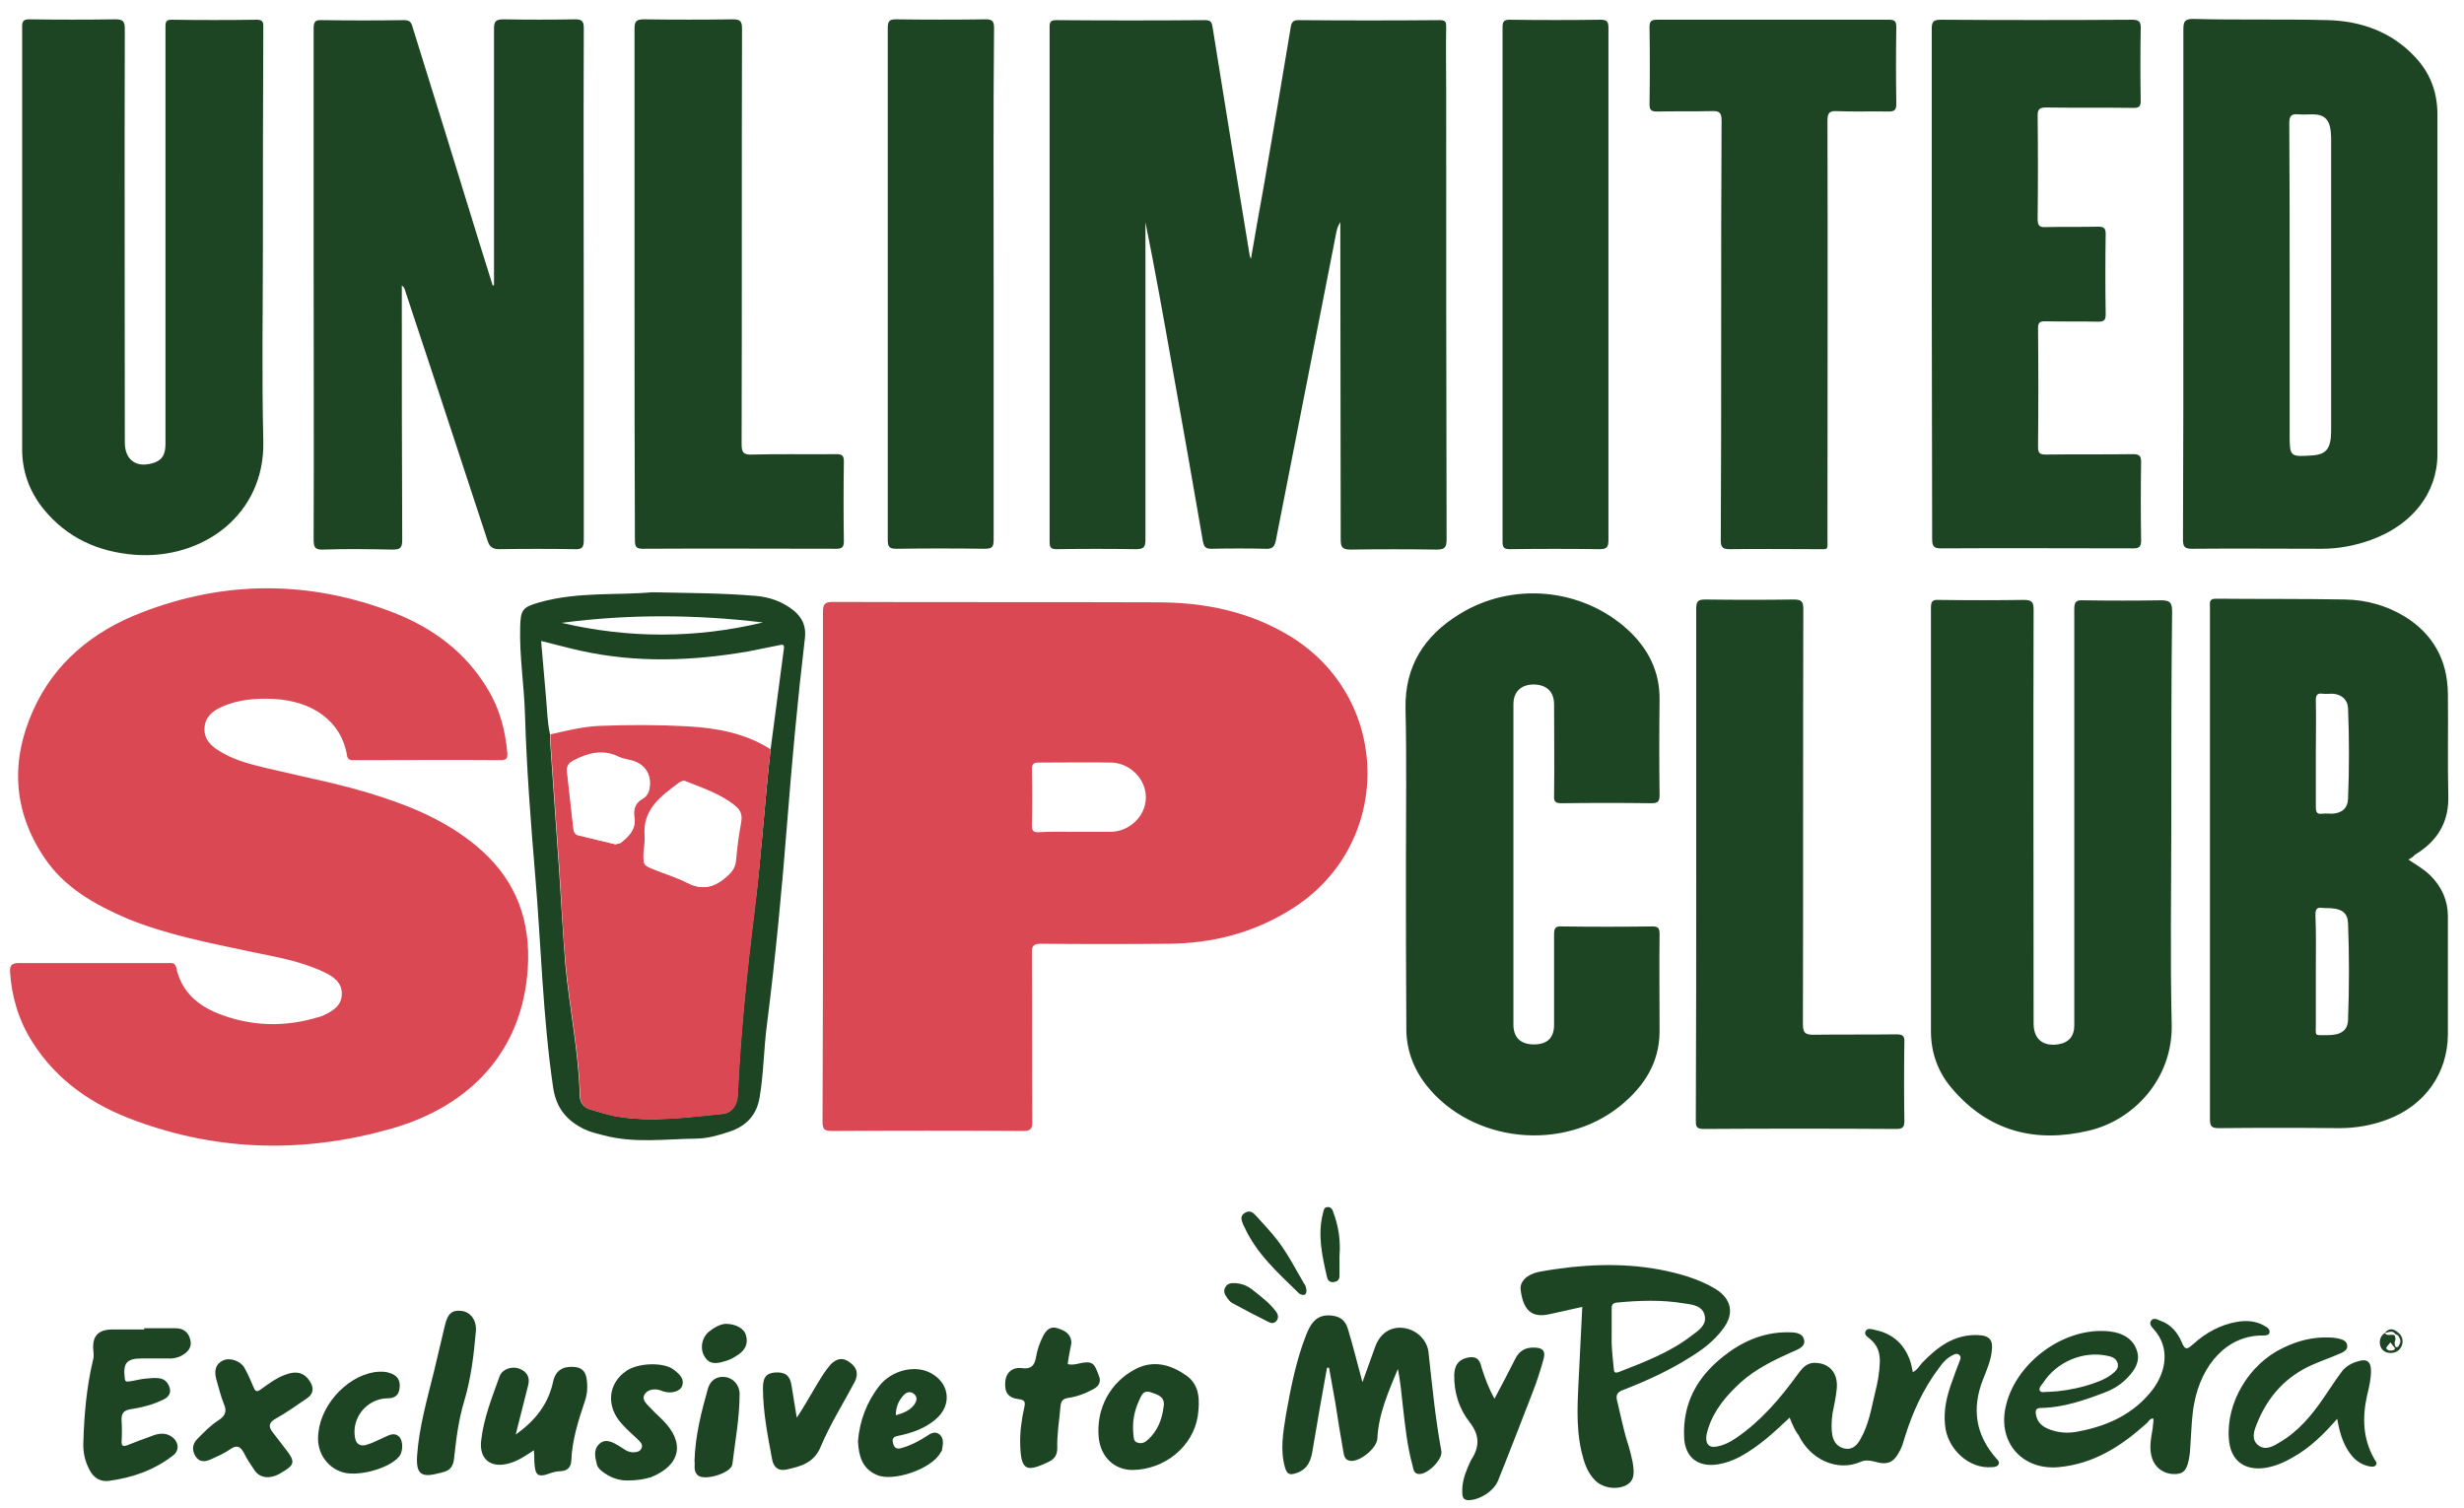
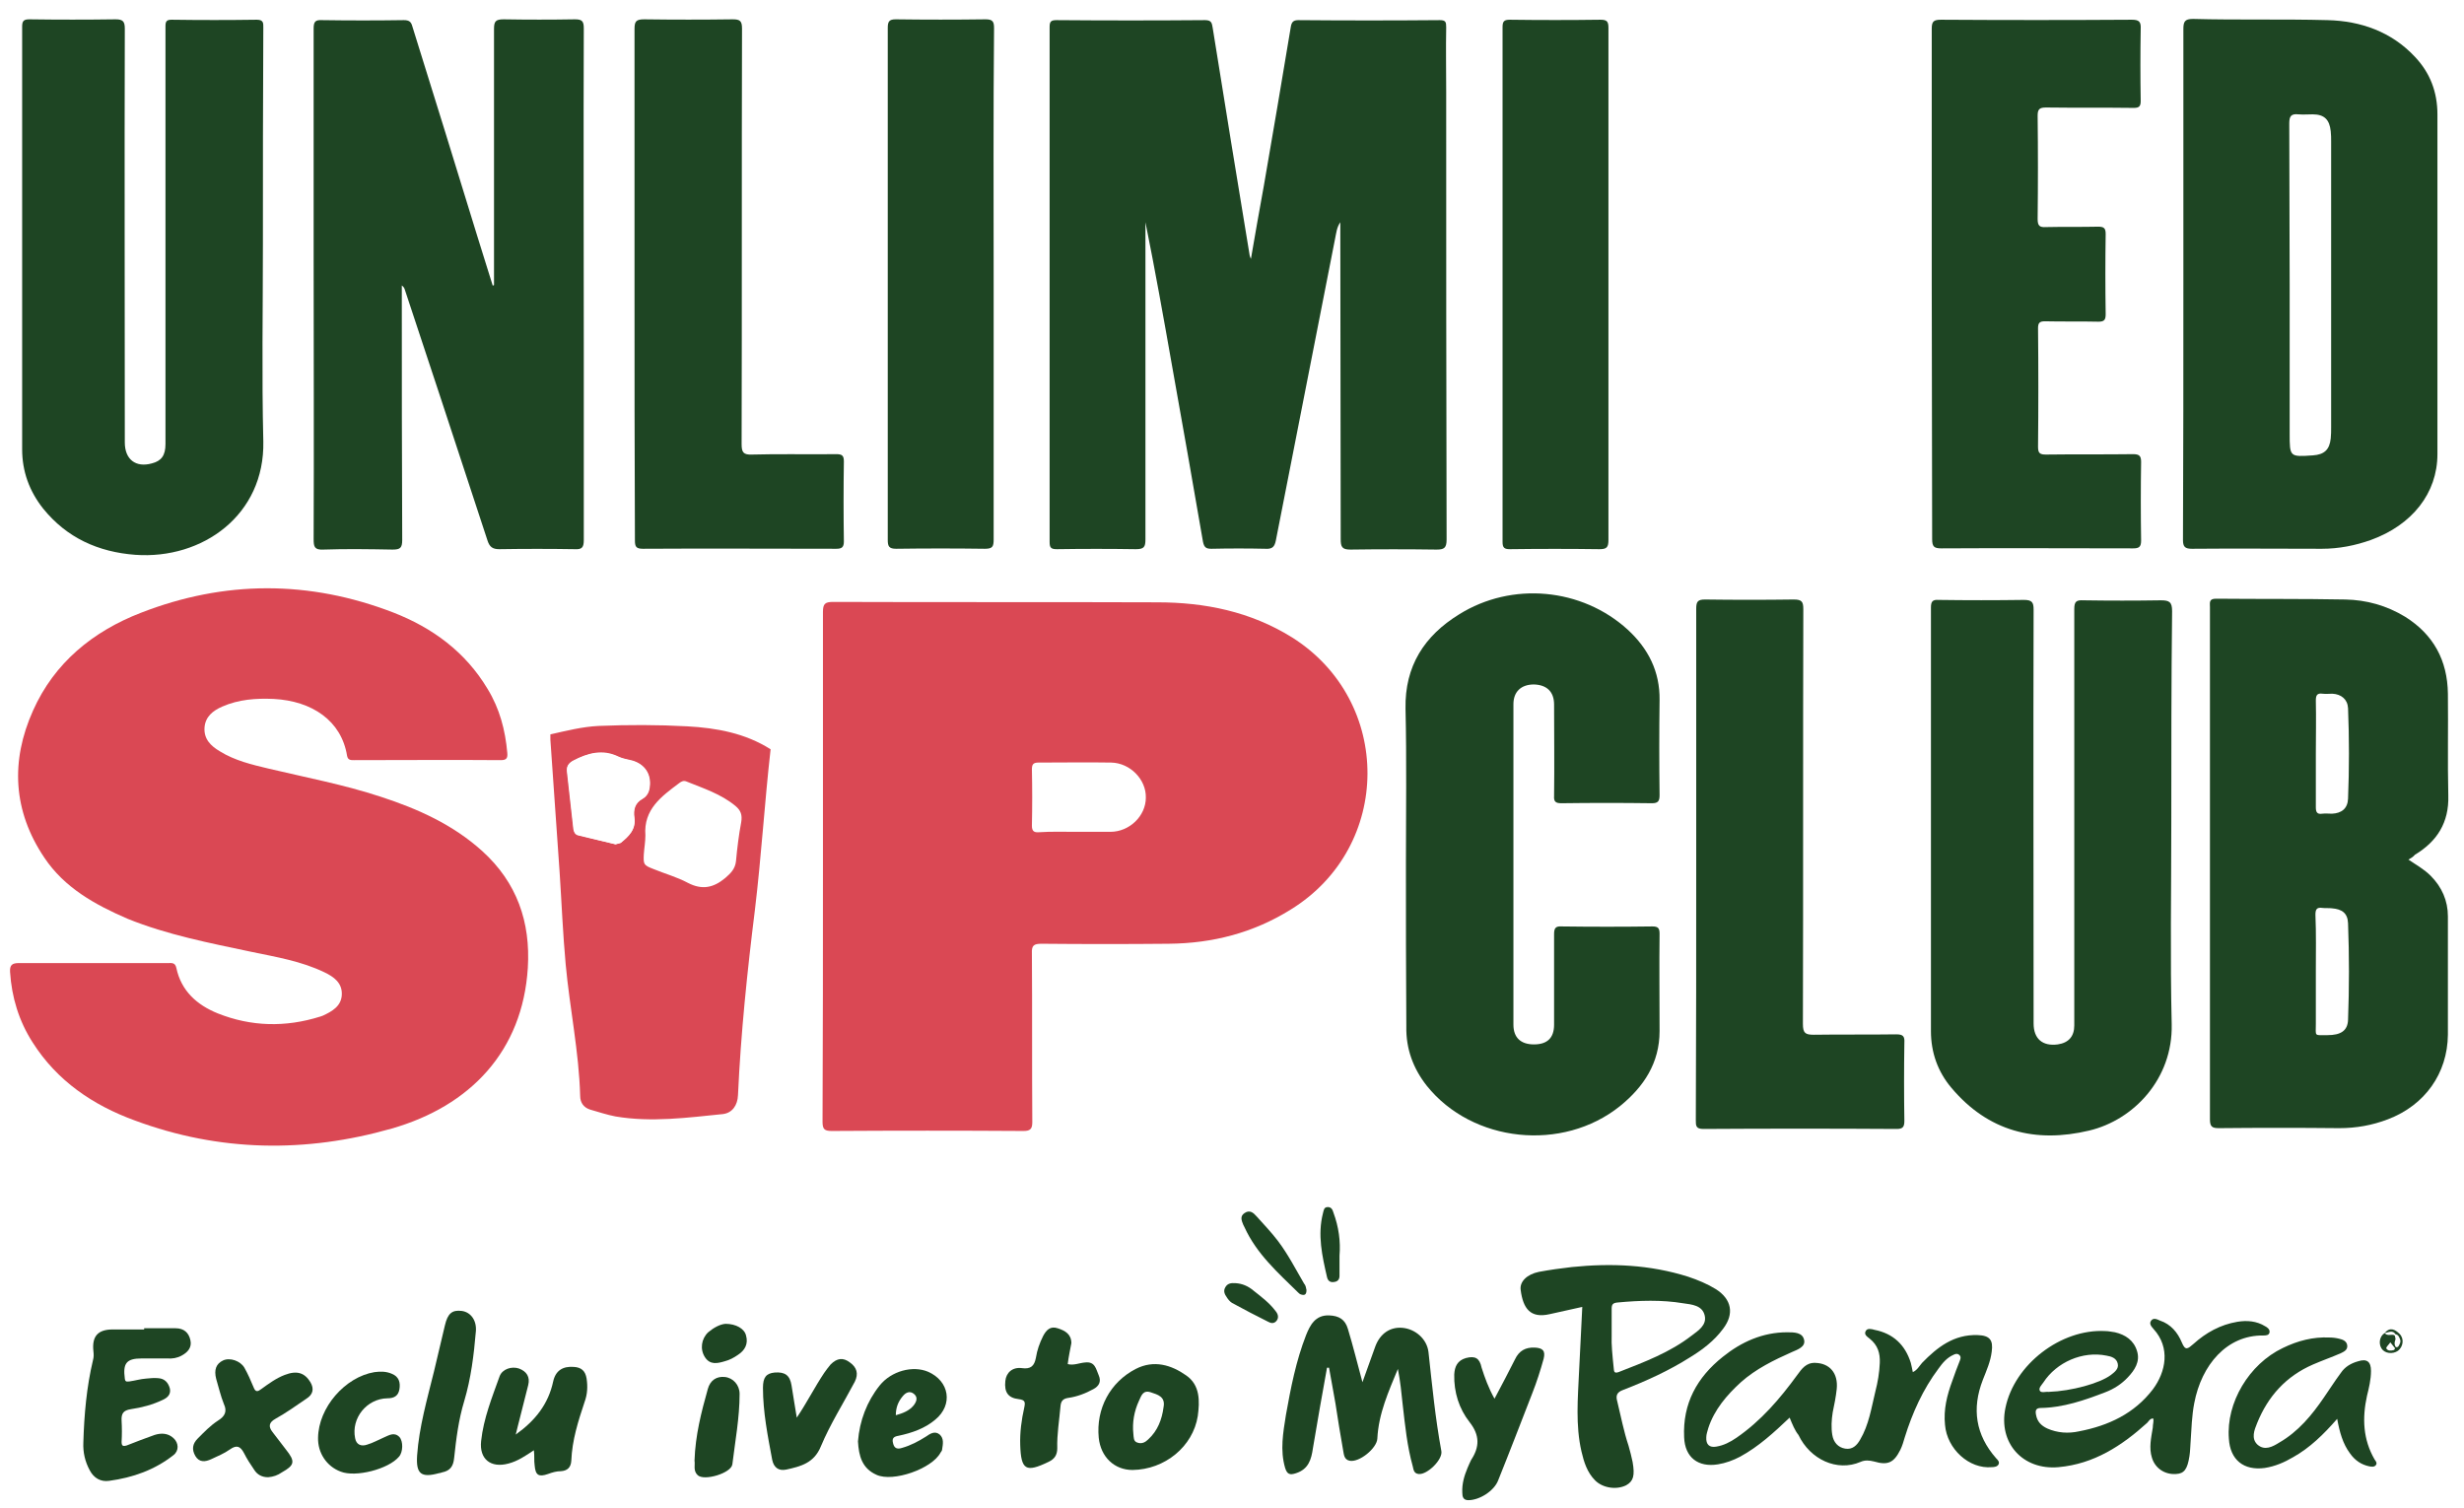
<svg xmlns="http://www.w3.org/2000/svg" version="1.1" id="PANERACLUB_brandLogo" x="0px" y="0px" viewBox="0 0 612 374.6" style="enable-background:new 0 0 612 374.6; background-color:#FFFFFF;" xml:space="preserve">
  <style type="text/css">
	#PANERACLUB_brandLogo .st0{fill:#DA4854;}
	#PANERACLUB_brandLogo .st1{fill:#1E4523;}
	#PANERACLUB_brandLogo .st2{fill:#FFFFFF;}
</style>
  <g>
    <path class="st0" d="M204.4,215.1c0-21,0-42.1,0-63.1c0-2,0.5-2.5,2.5-2.5c26.8,0.1,53.7,0,80.5,0.1c11.9,0,23.2,2.3,33.5,8.7   c25.1,15.8,25,52-0.3,67.6c-9.3,5.8-19.4,8.4-30.3,8.5c-10.5,0.1-21.1,0.1-31.6,0c-1.9,0-2.5,0.4-2.4,2.4c0.1,14,0,27.9,0.1,41.9   c0,1.7-0.5,2.2-2.2,2.2c-15.9-0.1-31.7-0.1-47.6,0c-1.8,0-2.3-0.4-2.3-2.3C204.4,257.4,204.4,236.2,204.4,215.1z M267.3,206.6   c2.8,0,5.7,0,8.5,0c4.7,0,8.8-3.9,8.8-8.5c0.1-4.5-3.9-8.6-8.6-8.7c-6-0.1-12.1,0-18.1,0c-1.3,0-1.6,0.5-1.6,1.7   c0.1,4.7,0.1,9.3,0,14c0,1.4,0.6,1.7,1.8,1.6C261.2,206.5,264.2,206.6,267.3,206.6z" />
    <path class="st0" d="M23.1,239.2c6.2,0,12.4,0,18.6,0c0.9,0,1.8-0.2,2.1,1.2c1.2,5.7,5.1,9.2,10.3,11.3c8.3,3.3,16.8,3.5,25.4,0.8   c0.2-0.1,0.4-0.1,0.6-0.2c2.4-1.1,4.7-2.4,4.8-5.3c0.1-2.9-2-4.4-4.3-5.5c-5.8-2.8-12-3.8-18.2-5.1c-10.4-2.2-20.8-4.2-30.7-8.2   C23.6,224.7,16,220.5,11,213c-7.8-11.6-8.4-24-2.8-36.5c5.3-11.9,14.9-19.7,26.8-24.3c20.8-8.1,41.8-8.1,62.6-0.1   c9.8,3.8,18,9.8,23.5,19c3,4.9,4.4,10.2,4.9,15.9c0.1,1.2-0.1,1.8-1.6,1.8c-12.1-0.1-24.3,0-36.5,0c-0.8,0-1.5,0-1.7-1.1   c-1.4-8.7-8.7-13.6-18.2-14.1c-4.4-0.2-8.7,0.1-12.8,1.9c-2.3,1-4.2,2.5-4.4,5.2c-0.2,2.9,1.6,4.6,3.8,5.9   c3.7,2.3,7.9,3.3,12.1,4.3c9.3,2.2,18.8,4,27.9,7c9.2,3,17.9,6.9,25.2,13.5c8.6,7.8,12,17.6,11.3,29c-1.3,20.7-14.3,34.3-33.8,39.9   c-21.4,6.1-42.8,5.8-63.8-2c-10.4-3.8-19.3-9.8-25.4-19.4c-3.4-5.3-5.2-11.2-5.6-17.5c-0.1-1.7,0.5-2.2,2.2-2.2   C10.9,239.2,17,239.2,23.1,239.2z" />
    <path class="st1" d="M332.9,55.2c-0.9,1.3-1,2.7-1.3,4.1c-4.9,25-9.8,49.9-14.7,74.9c-0.3,1.5-0.8,2.2-2.5,2.1   c-4.5-0.1-9-0.1-13.5,0c-1.3,0-1.8-0.3-2.1-1.7c-2.5-14.6-5.1-29.2-7.7-43.8c-2.1-11.9-4.2-23.7-6.6-35.6c0,1.2,0,2.5,0,3.7   c0,25,0,50.1,0,75.1c0,1.9-0.4,2.4-2.4,2.4c-6.5-0.1-13.1-0.1-19.6,0c-1.5,0-1.8-0.4-1.8-1.8c0-42.6,0-85.3,0-127.9   c0-1.3,0.3-1.7,1.7-1.7c12.3,0.1,24.6,0.1,36.9,0c1.6,0,1.7,0.7,1.9,1.9c3,18.9,6.1,37.7,9.2,56.6c0,0.1,0.1,0.3,0.3,0.8   c1.1-6.3,2.1-12.2,3.2-18.1c2.3-13.2,4.5-26.3,6.7-39.5c0.2-1.2,0.6-1.7,1.9-1.7c11.7,0.1,23.4,0.1,35.1,0c1.5,0,1.6,0.5,1.6,1.8   c-0.1,5.3,0,10.6,0,15.9c0,37.1,0,74.2,0.1,111.3c0,2.1-0.6,2.5-2.5,2.5c-7.1-0.1-14.3-0.1-21.4,0c-2.1,0-2.4-0.7-2.4-2.6   C333,107.6,332.9,81.4,332.9,55.2z" />
    <path class="st1" d="M122.7,70.8c0-0.8,0-1.5,0-2.3c0-20.4,0-40.9,0-61.3c0-1.9,0.4-2.4,2.4-2.4c5.9,0.1,11.8,0.1,17.7,0   c1.7,0,2.2,0.4,2.2,2.2c-0.1,26.9,0,53.8,0,80.8c0,15.4,0,30.8,0,46.3c0,1.8-0.4,2.4-2.2,2.3c-6.3-0.1-12.5-0.1-18.8,0   c-1.7,0-2.4-0.6-2.9-2.1c-3.9-11.9-7.8-23.7-11.7-35.6c-3-9-5.9-17.9-8.9-26.9c-0.1-0.3-0.3-0.6-0.7-0.9c0,0.8,0,1.6,0,2.5   c0,20.2,0,40.4,0.1,60.7c0,2-0.5,2.4-2.4,2.4c-5.7-0.1-11.5-0.2-17.2,0c-2.2,0.1-2.4-0.7-2.4-2.6c0.1-23.2,0-46.4,0-69.6   c0-19.1,0-38.1,0-57.2c0-1.7,0.4-2.2,2.1-2.1c6.8,0.1,13.5,0.1,20.3,0c1.3,0,1.8,0.4,2.1,1.5c5.4,17.3,10.8,34.7,16.1,52   c1.3,4.2,2.6,8.3,3.9,12.5C122.4,70.9,122.5,70.9,122.7,70.8z" />
-     <path class="st1" d="M542.3,70.4c0-21,0-42,0-63.1c0-1.9,0.3-2.6,2.4-2.6C555.8,5,567,4.7,578.1,5c8.3,0.2,15.9,2.9,21.7,9.1   c3.8,4,5.6,8.8,5.6,14.3c0,28.1,0,56.3,0,84.4c0,9.7-6.3,17.6-16.5,21.3c-3.9,1.4-8,2.2-12.2,2.2c-10.8,0-21.5-0.1-32.3,0   c-1.7,0-2.2-0.5-2.2-2.2C542.3,112.9,542.3,91.7,542.3,70.4z M568.7,70.6c0,12.4,0,24.7,0,37.1c0,5.8,0,5.8,5.8,5.4   c2.8-0.2,4.1-1.4,4.4-4.2c0.1-0.9,0.1-1.9,0.1-2.8c0-23.6,0-47.3,0-70.9c0-0.9,0-1.7-0.1-2.6c-0.3-2.9-1.6-4.2-4.5-4.2   c-1.2,0-2.3,0.1-3.5,0c-1.9-0.2-2.3,0.5-2.3,2.3C568.7,43.9,568.7,57.3,568.7,70.6z" />
+     <path class="st1" d="M542.3,70.4c0-21,0-42,0-63.1c0-1.9,0.3-2.6,2.4-2.6C555.8,5,567,4.7,578.1,5c8.3,0.2,15.9,2.9,21.7,9.1   c3.8,4,5.6,8.8,5.6,14.3c0,28.1,0,56.3,0,84.4c0,9.7-6.3,17.6-16.5,21.3c-3.9,1.4-8,2.2-12.2,2.2c-10.8,0-21.5-0.1-32.3,0   c-1.7,0-2.2-0.5-2.2-2.2C542.3,112.9,542.3,91.7,542.3,70.4z M568.7,70.6c0,12.4,0,24.7,0,37.1c0,5.8,0,5.8,5.8,5.4   c2.8-0.2,4.1-1.4,4.4-4.2c0.1-0.9,0.1-1.9,0.1-2.8c0-23.6,0-47.3,0-70.9c0-0.9,0-1.7-0.1-2.6c-0.3-2.9-1.6-4.2-4.5-4.2   c-1.2,0-2.3,0.1-3.5,0c-1.9-0.2-2.3,0.5-2.3,2.3z" />
    <path class="st1" d="M598.2,213.5c2.1,1.4,4,2.5,5.5,4c2.8,2.8,4.3,6.2,4.3,10.1c0,9.8,0,19.6,0,29.4c-0.1,9.6-5.7,17.5-14.9,21   c-3.9,1.5-7.9,2.2-12.1,2.2c-10-0.1-19.9-0.1-29.9,0c-1.7,0-2.2-0.4-2.2-2.2c0-42.4,0-84.8,0-127.2c0-1.1-0.3-2.1,1.5-2.1   c10.7,0.1,21.4,0,32.1,0.2c5.3,0.1,10.3,1.5,14.9,4.3c7,4.4,10.5,10.8,10.6,19.1c0.1,8.4-0.1,16.9,0.1,25.3   c0.2,6.7-2.8,11.4-8.3,14.7C599.4,212.8,598.9,213.1,598.2,213.5z M575.2,241.2c0,4.4,0,8.7,0,13.1c0,3.2-0.5,2.8,2.9,2.8   c3.3,0,5-1.1,5.1-3.8c0.3-8,0.3-16,0-24c-0.1-2.5-1.5-3.5-4-3.7c-0.8-0.1-1.6,0-2.4-0.1c-1.4-0.2-1.7,0.4-1.7,1.7   C575.3,231.9,575.2,236.6,575.2,241.2z M575.2,187.2c0,4.4,0,8.9,0,13.3c0,1.2,0.3,1.8,1.6,1.6c0.8-0.1,1.6,0,2.4,0   c2.4-0.1,3.9-1.3,4-3.7c0.3-7.5,0.3-15,0-22.5c-0.1-2.2-1.7-3.5-3.9-3.6c-0.8,0-1.6,0.1-2.4,0c-1.4-0.2-1.7,0.4-1.7,1.7   C575.3,178.5,575.2,182.9,575.2,187.2z" />
    <path class="st1" d="M65.3,60.5c0,16.4-0.3,32.7,0.1,49.1c0.4,18.3-15.1,29.4-31.8,28.2c-9.2-0.7-17-4.2-22.9-11.5   c-3.4-4.3-5.2-9.2-5.2-14.7c0-35,0-70,0-105c0-1.4,0.4-1.8,1.8-1.8c7.1,0.1,14.3,0.1,21.4,0c1.8,0,2.3,0.5,2.3,2.3   c-0.1,34.3,0,68.5,0,102.8c0,4.2,2.7,6.3,6.7,5.2c2.4-0.6,3.4-2,3.4-4.8c0-30.9,0-61.8,0-92.7c0-3.7,0-7.4,0-11.1   c0-1.2,0.3-1.6,1.5-1.6c7.1,0.1,14.1,0.1,21.2,0c1.7,0,1.6,0.9,1.6,2C65.3,24.7,65.3,42.6,65.3,60.5z" />
    <path class="st1" d="M539.3,204.4c0,16.7-0.3,33.3,0.1,50c0.3,13.6-9.5,23.8-20.5,26.4c-13.4,3.2-25.1,0.2-34.2-10.6   c-3.4-4-5.1-8.8-5.1-14.1c0-35.1,0-70.1,0-105.2c0-1.5,0.4-2,1.9-1.9c7.1,0.1,14.1,0.1,21.2,0c2,0,2.4,0.6,2.4,2.4   c-0.1,34.3,0,68.5,0,102.8c0,3.8,2.2,5.7,6,5.2c2.7-0.4,4.1-2,4.1-4.7c0-17.6,0-35.2,0-52.8c0-16.9,0-33.8,0-50.6   c0-1.9,0.5-2.3,2.3-2.2c6.4,0.1,12.8,0.1,19.2,0c2.1,0,2.8,0.4,2.8,2.7C539.3,169.2,539.3,186.8,539.3,204.4z" />
    <path class="st1" d="M349.2,214.6c0-12.9,0.2-25.8-0.1-38.6c-0.2-10.6,4.7-18.1,13.3-23.4c13.1-8.2,30.5-6.6,41.9,3.8   c5.1,4.7,8,10.4,7.9,17.5c-0.1,7.9-0.1,15.7,0,23.6c0,1.5-0.4,2-1.9,2c-7.5-0.1-15-0.1-22.5,0c-1.4,0-1.9-0.4-1.8-1.8   c0.1-7.6,0-15.1,0-22.7c0-3.2-1.8-4.9-5-5c-3.2,0-5.1,1.8-5.1,4.9c0,26.5,0,53.1,0,79.6c0,3.2,1.8,4.9,5.1,4.9c3.3,0,5-1.6,5-4.9   c0-7.5,0-15,0-22.5c0-1.5,0.4-2,1.9-1.9c7.5,0.1,15,0.1,22.5,0c1.4,0,1.8,0.4,1.8,1.8c-0.1,8.1,0,16.1,0,24.2   c0,7.9-3.9,13.8-9.8,18.6c-14.3,11.5-36.7,9.1-48-5c-3.4-4.3-5.2-9.2-5.1-14.7c0-0.1,0-0.1,0-0.2   C349.2,241.4,349.2,228,349.2,214.6z" />
    <path class="st1" d="M479.8,70.6c0-21.2,0-42.3,0-63.5c0-1.8,0.5-2.2,2.3-2.2c15.8,0.1,31.6,0.1,47.4,0c1.8,0,2.3,0.5,2.2,2.3   c-0.1,6-0.1,11.9,0,17.9c0,1.3-0.4,1.7-1.7,1.7c-7.3-0.1-14.5,0-21.8-0.1c-1.6,0-2.1,0.4-2.1,2c0.1,8.6,0.1,17.2,0,25.7   c0,1.7,0.5,2.1,2.1,2c4.3-0.1,8.6,0,12.9-0.1c1.4,0,1.9,0.3,1.9,1.8c-0.1,6.6-0.1,13.2,0,19.9c0,1.4-0.3,1.9-1.8,1.9   c-4.4-0.1-8.9,0-13.3-0.1c-1.3,0-1.7,0.4-1.7,1.7c0.1,9.8,0.1,19.6,0,29.5c0,1.6,0.5,1.9,2,1.9c7.2-0.1,14.4,0,21.6-0.1   c1.5,0,2,0.4,2,1.9c-0.1,6.5-0.1,13.1,0,19.6c0,1.6-0.6,1.9-2,1.9c-15.9,0-31.7-0.1-47.6,0c-1.8,0-2.3-0.4-2.3-2.3   C479.9,112.9,479.8,91.7,479.8,70.6z" />
-     <path class="st1" d="M427.5,81.7c0-17.2,0-34.5,0.1-51.7c0-2.1-0.6-2.5-2.5-2.4c-4.5,0.1-9,0-13.5,0.1c-1.4,0-1.9-0.3-1.9-1.8   c0.1-6.4,0.1-12.8,0-19.2c0-1.5,0.5-1.8,1.9-1.8c19.2,0,38.4,0,57.6,0c1.4,0,1.8,0.4,1.8,1.8c-0.1,6.3-0.1,12.7,0,19   c0,1.5-0.3,2-1.9,2c-4.3-0.1-8.6,0.1-12.9-0.1c-1.8-0.1-2.3,0.5-2.3,2.3c0.1,34.6,0,69.1,0,103.7c0,3.2,0.4,2.8-2.8,2.8   c-7.1,0-14.3-0.1-21.4,0c-1.8,0-2.3-0.4-2.3-2.2C427.5,116.6,427.5,99.2,427.5,81.7z" />
    <path class="st1" d="M157.6,70.5c0-21.1,0-42.2,0-63.3c0-1.9,0.4-2.4,2.4-2.4c7.3,0.1,14.7,0.1,22,0c1.8,0,2.3,0.4,2.3,2.3   c-0.1,34.4,0,68.8-0.1,103.2c0,2,0.4,2.7,2.6,2.6c7-0.2,14,0,20.9-0.1c1.4,0,1.9,0.3,1.9,1.8c-0.1,6.6-0.1,13.2,0,19.9   c0,1.5-0.6,1.8-1.9,1.8c-16,0-32-0.1-48,0c-1.7,0-2-0.5-2-2.1C157.6,113,157.6,91.7,157.6,70.5z" />
    <path class="st1" d="M421.3,214.7c0-21.2,0-42.3,0-63.5c0-1.8,0.4-2.3,2.2-2.3c7.3,0.1,14.7,0.1,22,0c2,0,2.4,0.5,2.4,2.4   c-0.1,34.3,0,68.6-0.1,103c0,2.3,0.6,2.7,2.7,2.7c6.8-0.1,13.7,0,20.5-0.1c1.7,0,2.1,0.5,2,2.1c-0.1,6.5-0.1,12.9,0,19.4   c0,1.5-0.4,2-1.9,2c-16-0.1-32-0.1-48,0c-1.9,0-1.9-0.8-1.9-2.2C421.3,257,421.3,235.9,421.3,214.7z" />
    <path class="st1" d="M246.8,70.5c0,21.2,0,42.3,0,63.5c0,1.8-0.3,2.3-2.2,2.3c-7.3-0.1-14.7-0.1-22,0c-1.8,0-2.1-0.6-2.1-2.2   c0-42.4,0-84.8,0-127.2c0-1.6,0.4-2.1,2-2.1c7.4,0.1,14.8,0.1,22.3,0c1.8,0,2.1,0.6,2.1,2.2C246.7,28.2,246.8,49.3,246.8,70.5z" />
    <path class="st1" d="M399.5,70.6c0,21.2,0,42.3,0,63.5c0,1.8-0.4,2.3-2.2,2.3c-7.4-0.1-14.8-0.1-22.3,0c-1.4,0-1.8-0.4-1.8-1.8   c0-42.6,0-85.2,0-127.9c0-1.4,0.4-1.8,1.8-1.8c7.5,0.1,15,0.1,22.5,0c1.6,0,2,0.4,2,2C399.5,28.1,399.5,49.3,399.5,70.6z" />
-     <path class="st1" d="M161.9,147.1c9.5,0.2,17.6,0.2,25.8,0.9c3.5,0.3,6.6,1.4,9.4,3.6c2.3,1.9,3.2,4.1,2.8,7.1   c-1.8,15.2-3.2,30.5-4.4,45.8c-1.3,16.7-2.9,33.3-5,49.9c-0.8,6-0.8,12-1.8,18c-0.7,4.5-3.3,7.3-7.6,8.7c-2.7,0.9-5.5,1.7-8.3,1.7   c-7.6,0.1-15.2,1.2-22.8-0.8c-1.6-0.4-3.3-0.8-4.8-1.5c-4.3-2.1-7-5.1-7.8-10.3c-2.6-17.7-3-35.5-4.5-53.2   c-1.1-13.1-2.1-26.2-2.5-39.4c-0.2-7.3-1.4-14.5-1.2-21.8c0.1-4.4,0.6-5,4.8-6.2C143.6,146.9,153.5,147.9,161.9,147.1z    M191.4,186.1c1.1-8.3,2.2-16.7,3.3-25c0.2-1.4-0.7-0.9-1.4-0.8c-2.5,0.5-5,1-7.5,1.5c-13.9,2.4-27.8,2.9-41.7-0.2   c-3.2-0.7-6.4-1.6-9.7-2.4c0.4,4.7,0.8,9.3,1.2,13.8c0.3,3.1,0.3,6.2,1,9.3c0,0.4,0,0.9,0,1.3c0.8,11,1.5,22,2.3,33   c0.5,7.6,0.9,15.2,1.5,22.8c1,10.9,3.3,21.7,3.6,32.7c0,1.7,0.9,2.9,2.5,3.4c2.1,0.6,4.2,1.3,6.3,1.7c8.9,1.6,17.8,0.3,26.7-0.6   c2.3-0.2,3.6-2.2,3.7-4.7c0.7-15.4,2.3-30.7,4.2-46C189.1,212.7,189.9,199.4,191.4,186.1z M139.5,154.7c16.7,3.9,33.3,3.9,50-0.1   C172.8,152.6,156.1,152.5,139.5,154.7z" />
    <path class="st1" d="M444.5,352.1c-3.9,3.7-7.7,7.2-12.3,9.7c-1.7,0.9-3.6,1.6-5.5,1.9c-4.9,0.8-8.2-1.7-8.4-6.7   c-0.4-8.4,3.2-14.9,9.6-20c4.6-3.7,9.9-6.1,16-6.1c1.7,0,3.8,0,4.2,1.9c0.4,1.7-1.6,2.4-3,3c-4.5,2-9,4.2-12.7,7.5   c-3.5,3.2-6.6,6.8-8.1,11.4c-0.2,0.8-0.5,1.5-0.5,2.3c-0.1,1.8,0.8,2.6,2.5,2.3c1.8-0.3,3.4-1.1,5-2.2c6.1-4.2,10.8-9.7,15.1-15.6   c1.1-1.5,2.2-3.1,4.5-3c3.5,0.1,5.7,2.5,5.3,6.5c-0.2,1.9-0.6,3.9-1,5.8c-0.3,1.9-0.4,3.8-0.1,5.6c0.3,1.8,1.4,3.1,3.2,3.4   c1.8,0.3,2.9-0.8,3.7-2.2c2.2-3.7,2.8-7.9,3.8-12c0.6-2.3,1-4.7,1.1-7.1c0.1-2.4-0.5-4.4-2.5-6c-0.6-0.5-1.5-1-1-1.9   c0.4-0.8,1.5-0.5,2.2-0.3c4.6,0.9,7.6,3.7,9,8.2c0.2,0.7,0.3,1.4,0.5,2.3c1.1-0.5,1.6-1.5,2.3-2.3c3.8-3.9,7.9-7.1,13.8-6.9   c3,0.1,3.9,1.2,3.5,4.1c-0.3,2.5-1.3,4.7-2.2,7c-2.8,7.2-1.8,13.7,3.3,19.5c0.4,0.4,0.9,0.9,0.6,1.5c-0.3,0.6-1.1,0.7-1.7,0.7   c-5.6,0.5-11.1-4.5-11.6-10.5c-0.4-3.8,0.5-7.4,1.8-10.9c0.6-1.7,1.2-3.4,1.9-5.1c0.2-0.5,0.3-1-0.2-1.4c-0.5-0.4-1-0.2-1.4,0   c-1.6,0.7-2.7,2-3.7,3.4c-3.9,5.2-6.5,11-8.4,17.1c-0.3,1-0.6,2.1-1.1,3.1c-1.6,3.2-3.1,3.9-6.5,2.9c-1.2-0.3-2.3-0.4-3.4,0.1   c-5.8,2.5-12.5-0.6-15.4-6.7C445.8,355.3,445.2,353.8,444.5,352.1z" />
    <path class="st1" d="M534.8,352.3c-0.8,0-1.1,0.7-1.5,1.1c-6.3,5.7-13.2,10.2-22,11c-8.9,0.8-15-6-13.2-14.7   c2.2-10.8,13.8-19.7,24.8-19.1c0.8,0,1.6,0.2,2.4,0.3c2.6,0.6,4.7,2,5.5,4.7c0.8,2.6-0.6,4.7-2.3,6.5c-1.6,1.7-3.5,2.9-5.6,3.7   c-5.2,2-10.4,3.8-16,3.9c-1.3,0-1.4,0.7-1.2,1.7c0.3,1.7,1.3,2.7,2.8,3.4c2.5,1.1,5.2,1.3,7.9,0.7c7.3-1.4,13.7-4.4,18.3-10.4   c3.3-4.4,4.4-10.4,0.2-15c-0.5-0.6-1.2-1.3-0.6-2.1c0.6-0.8,1.5-0.3,2.2,0c2.7,0.9,4.4,3,5.4,5.4c0.9,2.2,1.5,1.6,2.9,0.4   c3.1-2.8,6.7-4.8,10.9-5.5c2.4-0.4,4.8-0.2,6.9,1.1c0.6,0.3,1.2,0.8,1.1,1.5c-0.1,0.8-1,0.8-1.6,0.8c-9-0.1-15.3,7.3-17.1,16.8   c-0.6,3.1-0.7,6.4-0.9,9.5c-0.1,1.2-0.1,2.5-0.3,3.7c-0.5,3.2-1.3,4.3-3.3,4.4c-2.8,0.2-5.2-1.4-6-4c-0.8-2.5-0.2-5,0.2-7.5   C534.7,353.7,535,353,534.8,352.3z M508.9,345.7c5.6-0.2,12.6-2.1,15.4-4.2c0.9-0.7,2-1.5,1.7-2.8c-0.3-1.4-1.6-1.8-2.8-2   c-5.9-1.2-12.4,1.6-15.7,6.7c-0.4,0.6-1.3,1.4-0.8,2.1C507.1,346,508.2,345.6,508.9,345.7z" />
    <path class="st1" d="M393,324.6c-2.8,0.6-5.5,1.2-8.1,1.8c-4.8,1.1-6.6-1.4-7.2-6c-0.3-2.1,1.6-3.9,4.5-4.5   c2.7-0.5,5.5-0.9,8.2-1.2c9.8-1,19.4-0.6,28.9,2.4c2.4,0.8,4.8,1.8,6.9,3.1c3.9,2.5,4.6,6.1,1.8,9.8c-2.2,3-5.1,5.2-8.2,7.1   c-5.2,3.3-10.9,5.9-16.6,8.1c-1.7,0.6-1.9,1.5-1.5,2.9c0.9,3.7,1.6,7.4,2.8,11c0.4,1.3,0.7,2.7,1,4c0.6,3.4,0.2,4.8-1.6,5.8   c-2.4,1.2-5.8,0.7-7.7-1.2c-2-2-2.8-4.6-3.4-7.2c-1.5-6.5-0.9-13.2-0.6-19.8C392.5,335.4,392.7,330.1,393,324.6z M400.3,331.8   c-0.1,2,0.2,5,0.5,7.9c0.1,0.8,0,1.5,1.2,1.1c6.4-2.5,12.8-4.9,18.2-9.1c1.6-1.2,3.8-2.6,3.2-5c-0.6-2.5-3.2-2.7-5.3-3   c-5.4-0.9-10.9-0.7-16.3-0.2c-1.1,0.1-1.5,0.4-1.5,1.5C400.3,326.9,400.3,328.8,400.3,331.8z" />
    <path class="st1" d="M338.4,343.3c1.2-3.3,2.2-6.1,3.2-8.9c1.2-3.2,3.7-4.9,6.8-4.6c3.1,0.3,6,2.7,6.4,6c0.9,8.2,1.7,16.5,3.2,24.6   c0.4,2.1-3.5,5.9-5.6,5.7c-1.2-0.1-1.3-1-1.5-1.9c-1.4-5-1.9-10.1-2.5-15.3c-0.3-2.9-0.6-5.9-1.2-8.9c-2.3,5.6-4.8,11.1-5.1,17.3   c-0.1,2.4-4.5,6-6.9,5.5c-1.4-0.3-1.4-1.6-1.6-2.6c-0.7-3.9-1.3-7.7-1.9-11.6c-0.5-3-1.1-6-1.6-8.9c-0.2,0-0.4,0-0.5,0   c-1.2,6.7-2.4,13.3-3.5,20c-0.4,2.8-1.1,5.2-4.2,6.2c-1.5,0.5-2.2,0.3-2.7-1.3c-1.3-4.4-0.5-8.8,0.2-13.2c1.2-6.7,2.5-13.4,5-19.8   c1-2.5,2.3-5,5.7-4.9c2.5,0.1,4,1,4.7,3.4C336.1,334.4,337.1,338.5,338.4,343.3z" />
    <path class="st1" d="M35.8,329.9c2.6,0,5.2,0,7.8,0c2.1,0,3.3,1.1,3.7,3c0.4,1.8-0.7,3-2.2,3.8c-1.1,0.6-2.3,0.8-3.6,0.7   c-2.1,0-4.2,0-6.3,0c-3.8,0-4.7,1.2-4.2,5c0.1,1,0.7,0.7,1.2,0.7c1.4-0.2,2.7-0.6,4.1-0.7c1-0.1,2-0.2,3-0.1   c1.6,0.1,2.5,1.1,2.9,2.6c0.3,1.5-0.7,2.3-1.8,2.8c-2.5,1.2-5.2,1.9-7.9,2.3c-1.9,0.3-2.4,1.1-2.3,2.9c0.1,1.7,0.1,3.5,0,5.2   c0,1,0.3,1.2,1.3,0.9c2.3-0.9,4.6-1.8,6.9-2.6c1.6-0.5,3.3-0.5,4.7,0.8c1.3,1.2,1.4,3.1,0,4.2c-4.7,3.7-10.1,5.6-16,6.4   c-2.1,0.3-3.8-0.7-4.8-2.6c-1.2-2.2-1.7-4.5-1.6-6.9c0.2-6.9,0.8-13.8,2.4-20.5c0.2-0.7,0.2-1.4,0.1-2.2c-0.4-3.7,1.1-5.4,4.8-5.4   c2.6,0,5.2,0,7.8,0C35.8,330.1,35.8,330,35.8,329.9z" />
    <path class="st1" d="M580.5,352.4c-3.4,3.9-6.8,7.2-10.9,9.5c-2.2,1.3-4.5,2.3-7.1,2.7c-5.2,0.7-8.6-2-8.9-7.3   c-0.7-8.9,5-18.5,13.4-22.5c3.7-1.8,7.5-2.8,11.6-2.6c0.8,0,1.6,0.1,2.4,0.3c0.9,0.2,1.9,0.6,2,1.7c0.1,1.1-0.8,1.5-1.6,1.9   c-2.3,1-4.6,1.8-6.9,2.8c-6.7,2.9-11.2,7.9-13.9,14.6c-0.7,1.7-1.5,3.8,0.1,5.3c1.8,1.6,3.8,0.5,5.4-0.5c4.7-2.7,8.1-6.8,11.1-11.2   c1.4-2,2.7-4.1,4.2-6.1c1-1.5,2.5-2.4,4.3-2.9c2.2-0.7,3.2,0.1,3.2,2.4c0,2.1-0.5,4.2-1,6.2c-1.2,5.5-1,10.8,1.9,15.8   c0.3,0.4,0.7,0.9,0.3,1.4c-0.4,0.5-1,0.4-1.6,0.3c-2-0.4-3.6-1.5-4.8-3.2C581.9,358.6,581.1,355.7,580.5,352.4z" />
    <path class="st1" d="M132.6,360.2c-2.1,1.4-4,2.7-6.3,3.3c-4.4,1.2-7.3-1.1-6.8-5.6c0.6-5.6,2.7-10.8,4.6-16.1   c0.7-1.8,3-2.5,4.8-1.9c1.9,0.7,2.8,2.1,2.3,4.1c-0.7,2.9-1.5,5.8-2.2,8.7c-0.3,1-0.5,2.1-0.9,3.6c4.9-3.5,8.1-7.6,9.3-13.2   c0.6-2.7,2.4-3.8,5.1-3.6c1.9,0.1,2.9,1,3.2,2.9c0.3,2,0.2,3.9-0.5,5.8c-1.6,4.8-3.1,9.5-3.3,14.6c-0.1,1.7-1,2.5-2.6,2.6   c-1.1,0-2.1,0.3-3.2,0.7c-2.3,0.8-3.1,0.3-3.3-2.1c-0.1-0.6-0.1-1.3-0.1-2C132.7,361.5,132.7,361,132.6,360.2z" />
    <path class="st1" d="M66.6,366.9c-1.5,0-2.7-0.6-3.5-1.9c-0.9-1.3-1.8-2.7-2.5-4.1c-0.9-1.7-1.8-2.1-3.5-0.9   c-1.4,1-3.1,1.7-4.6,2.4c-1.5,0.7-3,0.9-4-0.8c-0.9-1.6-0.7-3,0.6-4.3c1.6-1.6,3.1-3.2,5.1-4.5c1.6-1,2.3-2.2,1.4-4.1   c-0.8-2-1.3-4.2-1.9-6.2c-0.6-2.3,0-3.8,1.7-4.6c1.7-0.8,4.3,0.1,5.3,1.8c0.9,1.6,1.6,3.2,2.3,4.9c0.5,1.3,1.1,1,1.9,0.4   c1.8-1.3,3.7-2.7,5.8-3.5c3.1-1.2,5-0.5,6.4,1.8c1,1.7,0.6,3.1-1,4.1c-2.5,1.7-5,3.5-7.7,5c-1.6,0.9-1.8,1.9-0.7,3.3   c1.1,1.4,2.2,2.9,3.3,4.3c2.4,3,2.2,3.9-1,5.7C69,366.4,67.9,366.8,66.6,366.9z" />
    <path class="st1" d="M281.3,365.1c-4.5,0-7.9-3.2-8.4-8c-0.7-7.2,2.8-13.8,9.2-17.1c4.5-2.3,8.8-1,12.5,1.6   c3.5,2.4,3.4,6.4,2.9,10.1C296.3,359.3,289.3,365,281.3,365.1z M289,349.5c0.5-2.6-1.4-3.1-3.2-3.7c-1.9-0.6-2.3,0.8-2.9,2.1   c-1.2,2.6-1.7,5.4-1.4,8.2c0.1,0.9,0,1.9,1,2.2c1.1,0.4,2-0.1,2.7-0.8C287.5,355.4,288.6,352.6,289,349.5z" />
    <path class="st1" d="M371.2,347.4c1.8-3.4,3.5-6.6,5.1-9.8c1-2.1,2.6-3,4.9-2.9c2,0.1,2.7,0.8,2.2,2.8c-0.8,2.9-1.7,5.7-2.8,8.5   c-2.8,7.2-5.6,14.5-8.5,21.7c-1,2.6-4.6,4.9-7.4,4.9c-1.3,0-1.5-0.9-1.5-1.9c-0.1-2.2,0.5-4.2,1.3-6.1c0.3-0.7,0.6-1.4,0.9-2   c2.1-3.2,2.2-6.1-0.4-9.4c-2.6-3.3-3.9-7.4-3.8-11.8c0.1-2,0.8-3.5,2.9-4.1c2.3-0.6,3.4,0,3.9,2.4   C368.8,342.2,369.7,344.7,371.2,347.4z" />
    <path class="st1" d="M213.1,358c0.4-5.1,2.2-9.9,5.4-13.9c2.9-3.6,8.2-5,12-3.4c5.3,2.3,6.3,8.2,1.8,11.9c-2.6,2.2-5.8,3.3-9.1,4   c-1.2,0.2-1.7,0.6-1.4,1.8c0.3,1.4,1.1,1.6,2.3,1.2c2.1-0.6,4-1.6,5.9-2.8c1-0.7,2.2-1.5,3.4-0.5c1.1,1,0.8,2.4,0.6,3.7   c0,0.3-0.2,0.5-0.4,0.8c-2.1,4-11.8,7.4-15.9,5.5C214.1,364.7,213.3,361.6,213.1,358z M222.5,351.5c1.8-0.5,3.3-1.1,4.4-2.4   c0.7-0.9,1.2-2,0.1-2.9c-1-0.8-2-0.4-2.8,0.6C223.1,348.1,222.5,349.6,222.5,351.5z" />
    <path class="st1" d="M265.2,338.8c1.5,0.4,2.9-0.3,4.3-0.4c2.5-0.3,2.7,1.6,3.4,3.2c0.7,1.6,0,2.7-1.3,3.4c-2,1.1-4.1,1.9-6.3,2.2   c-1.3,0.2-1.8,0.8-1.9,2.1c-0.3,3.5-0.9,6.9-0.8,10.4c0,1.7-0.7,2.7-2.2,3.4c-5.6,2.7-6.8,2-7-4.2c-0.1-3.1,0.3-6.2,1-9.3   c0.3-1.4,0.2-1.9-1.4-2.1c-2.6-0.3-3.6-1.7-3.3-4.5c0.2-2.1,1.8-3.5,4.1-3.2c2.2,0.3,3.1-0.5,3.5-2.6c0.3-1.9,0.9-3.6,1.8-5.4   c0.8-1.5,1.8-2.5,3.6-1.9c1.9,0.6,3.4,1.5,3.4,3.7C265.8,335.3,265.4,337,265.2,338.8z" />
-     <path class="st1" d="M156.1,367.7c-2.3,0.1-4.6-0.7-6.6-2.3c-0.5-0.4-1-0.9-1.2-1.5c-0.5-1.9-1-3.9,0.6-5.3   c1.5-1.4,3.3-0.4,4.8,0.5c1.2,0.7,2.2,1.7,3.7,1.6c0.8,0,1.5-0.2,1.9-0.9c0.4-0.8,0-1.4-0.6-2c-1.4-1.4-2.9-2.6-4.2-4.1   c-4.1-4.4-3.5-10.2,1.2-13.3c3.1-2,9.4-2.1,11.8-0.1c1.2,1,2.6,2.1,1.9,4c-0.5,1.3-2.7,1.9-4.6,1.3c-0.8-0.3-1.6-0.6-2.5-0.5   c-1,0.1-1.8,0.5-2.3,1.4c-0.4,0.9,0.1,1.6,0.6,2.2c1.3,1.4,2.6,2.7,4,4c5.6,5.6,4.5,11.2-2.9,14.2   C160,367.4,158.2,367.7,156.1,367.7z" />
    <path class="st1" d="M197.9,352.1c2.5-3.7,4.4-7.5,6.8-11.1c0.5-0.7,1-1.4,1.6-2.1c1.6-1.6,3.1-1.8,4.8-0.5   c1.7,1.2,2.2,2.8,1.2,4.8c-2.8,5.3-6.1,10.5-8.4,16c-1.7,4.2-5,5-8.6,5.8c-1.9,0.4-3.1-0.5-3.5-2.4c-1.1-5.9-2.3-11.9-2.3-17.9   c0-2.6,0.8-3.6,2.9-3.8c2.6-0.2,3.8,0.7,4.2,3.2C197,346.8,197.5,349.5,197.9,352.1z" />
    <path class="st1" d="M103.6,361.5c0.5-7.1,2.5-14,4.2-20.9c0.9-3.8,1.8-7.6,2.7-11.4c0.7-3,1.8-3.9,4.2-3.6c2.2,0.3,3.7,2.3,3.5,5   c-0.5,5.9-1.2,11.7-2.9,17.4c-1.4,4.6-2,9.4-2.5,14.1c-0.2,2.1-1,3.2-3,3.6c-0.3,0.1-0.6,0.2-0.8,0.2   C104.6,367.1,103.3,366.1,103.6,361.5z" />
    <path class="st1" d="M79,357.1c0.1-7.5,6.7-15.1,14-16.3c1.5-0.2,2.9-0.2,4.3,0.4c1.8,0.7,2.2,2.2,1.9,3.9c-0.3,1.6-1.3,2.2-3,2.2   c-5.1,0.1-9,4.9-8,9.9c0.3,1.7,1.6,2.1,3,1.6c1.4-0.4,2.8-1.2,4.2-1.8c1.2-0.5,2.5-1.4,3.8-0.1c1,1.1,0.9,3.8-0.1,4.9   c-2.6,3.1-10.8,5.2-14.5,3.7C81.1,364.2,78.9,360.8,79,357.1z" />
    <path class="st1" d="M172.5,362.8c0.2-6.3,1.7-12.1,3.3-17.8c0.6-2.2,2.2-3.2,4.2-3c2.1,0.2,3.7,2,3.7,4.2c0,5.9-1.1,11.7-1.8,17.5   c-0.3,2.2-7,4.2-8.6,2.7C172.1,365.3,172.7,363.8,172.5,362.8z" />
    <path class="st1" d="M324.5,320.4c0,1.2-0.5,1.4-1.4,1.1c-0.3-0.1-0.5-0.3-0.7-0.5c-5-4.9-10.3-9.6-13.3-16.2   c-0.1-0.2-0.2-0.4-0.3-0.6c-0.4-1-0.9-2.1,0.3-2.9c1.3-0.9,2.2-0.1,3,0.8c1.8,2,3.7,4,5.3,6.1c2.5,3.3,4.4,7,6.5,10.6   C324.3,319.2,324.4,319.9,324.5,320.4z" />
    <path class="st1" d="M180.2,328.8c2.6,0,4.7,1.2,5.1,2.9c0.6,2.1-0.3,3.7-2,4.8c-1,0.7-2.1,1.3-3.3,1.6c-1.7,0.5-3.6,1-4.9-1   c-1.3-2-0.9-4.6,0.8-6.2C177.2,329.8,178.8,328.9,180.2,328.8z" />
    <path class="st1" d="M332.7,311.9c0,1.7,0,3.3,0,5c0,0.8-0.4,1.4-1.3,1.5c-1,0.2-1.6-0.3-1.8-1.2c-1.2-5.2-2.4-10.5-1-15.9   c0.2-0.7,0.2-1.5,1.2-1.5c0.9,0,1.2,0.7,1.4,1.4C332.5,304.7,333,308.3,332.7,311.9z" />
    <path class="st1" d="M306.9,318.7c1.6,0.1,3.1,0.7,4.5,1.9c1.9,1.5,3.9,3,5.4,5c0.6,0.7,0.9,1.6,0.3,2.4c-0.6,0.8-1.4,0.7-2.1,0.3   c-3-1.5-6.1-3.1-9-4.7c-0.5-0.3-1-0.9-1.3-1.4c-0.5-0.7-0.9-1.5-0.4-2.4C304.8,318.8,305.7,318.6,306.9,318.7z" />
    <path class="st1" d="M592.3,331.1c1.3-1.6,2.6-0.9,3.7,0.2c1.2,1.2,0.9,3.2-0.4,4.2c-1.3,0.9-3.3,0.7-4.1-0.6   C590.7,333.6,591.1,331.8,592.3,331.1c0.7,0.9,1.8,0.1,2.5,0.6c0.1,0.4,0.3,0.9,0.1,1.2c-0.2,0.6-0.2,1.1,0.1,1.6   c0.1,0.2,0.6,0.1,0.7-0.1c0.3-0.5,0.7-1.1,0.4-1.8c-0.2-0.5-0.4-1.1-1.1-1.2C594.3,330.3,593.3,330.9,592.3,331.1z M593.7,333.4   c-0.4,0.6-1.1,1.2-1,1.5c0.4,0.7,1.2,0.6,1.9,0.4c0.1,0,0.1-0.2,0.3-0.4C594.5,334.4,594.2,334,593.7,333.4z" />
    <path class="st0" d="M191.4,186.1c-1.5,13.3-2.3,26.6-3.9,39.9c-1.9,15.3-3.5,30.6-4.2,46c-0.1,2.5-1.4,4.4-3.7,4.7   c-8.9,0.9-17.8,2.1-26.7,0.6c-2.1-0.4-4.2-1.1-6.3-1.7c-1.6-0.5-2.5-1.7-2.5-3.4c-0.3-11-2.6-21.8-3.6-32.7   c-0.7-7.6-1-15.2-1.5-22.8c-0.8-11-1.5-22-2.3-33c0-0.4,0-0.9,0-1.3c4-0.9,7.9-1.9,12-2.1c7.3-0.3,14.7-0.3,22,0.1   C178,180.8,185.1,182.1,191.4,186.1z M159.9,212.3c-0.1,2.4,0,2.6,2.3,3.5c2.9,1.2,5.9,2,8.7,3.5c3.5,1.8,6.3,1.2,9.2-1.2   c1.4-1.2,2.5-2.3,2.7-4.2c0.3-3.3,0.7-6.5,1.3-9.7c0.3-1.8-0.1-2.9-1.4-4c-3.6-3-8-4.4-12.2-6.1c-0.7-0.3-1.3,0-1.8,0.4   c-4.4,3.3-8.9,6.5-8.4,13C160.3,209.1,160,210.7,159.9,212.3z M152.9,209.7c0.5-0.1,0.9-0.2,1.3-0.4c2-1.6,3.8-3.3,3.4-6.2   c-0.3-2,0.1-3.7,2.1-4.8c1.1-0.6,1.6-1.7,1.7-2.9c0.4-3.2-1.3-5.6-4.3-6.5c-1.2-0.3-2.5-0.5-3.5-1c-3.9-1.9-7.6-0.9-11.2,1   c-1.1,0.6-1.7,1.4-1.5,2.6c0.5,4.8,1.1,9.5,1.6,14.3c0.1,0.8,0.4,1.4,1.2,1.6C146.6,208.2,149.8,208.9,152.9,209.7z" />
-     <path class="st2" d="M159.8,212.3c0.1-1.6,0.4-3.2,0.3-4.8c-0.5-6.5,4-9.7,8.4-13c0.5-0.4,1.1-0.7,1.8-0.4   c4.2,1.8,8.6,3.2,12.2,6.1c1.3,1.1,1.8,2.2,1.4,4c-0.6,3.2-1,6.5-1.3,9.7c-0.2,1.9-1.2,3-2.7,4.2c-2.9,2.3-5.7,3-9.2,1.2   c-2.8-1.4-5.8-2.3-8.7-3.5C159.9,214.9,159.8,214.7,159.8,212.3z" />
    <path class="st2" d="M152.9,209.7c-3.1-0.7-6.2-1.5-9.3-2.2c-0.8-0.2-1.1-0.9-1.2-1.6c-0.5-4.8-1.1-9.5-1.6-14.3   c-0.1-1.2,0.4-2,1.5-2.6c3.6-1.9,7.2-2.8,11.2-1c1.1,0.5,2.4,0.7,3.5,1c3.1,0.8,4.7,3.3,4.3,6.5c-0.2,1.2-0.7,2.3-1.7,2.9   c-2,1.1-2.4,2.7-2.1,4.8c0.4,2.9-1.4,4.6-3.4,6.2C153.8,209.5,153.3,209.5,152.9,209.7z" />
  </g>
</svg>